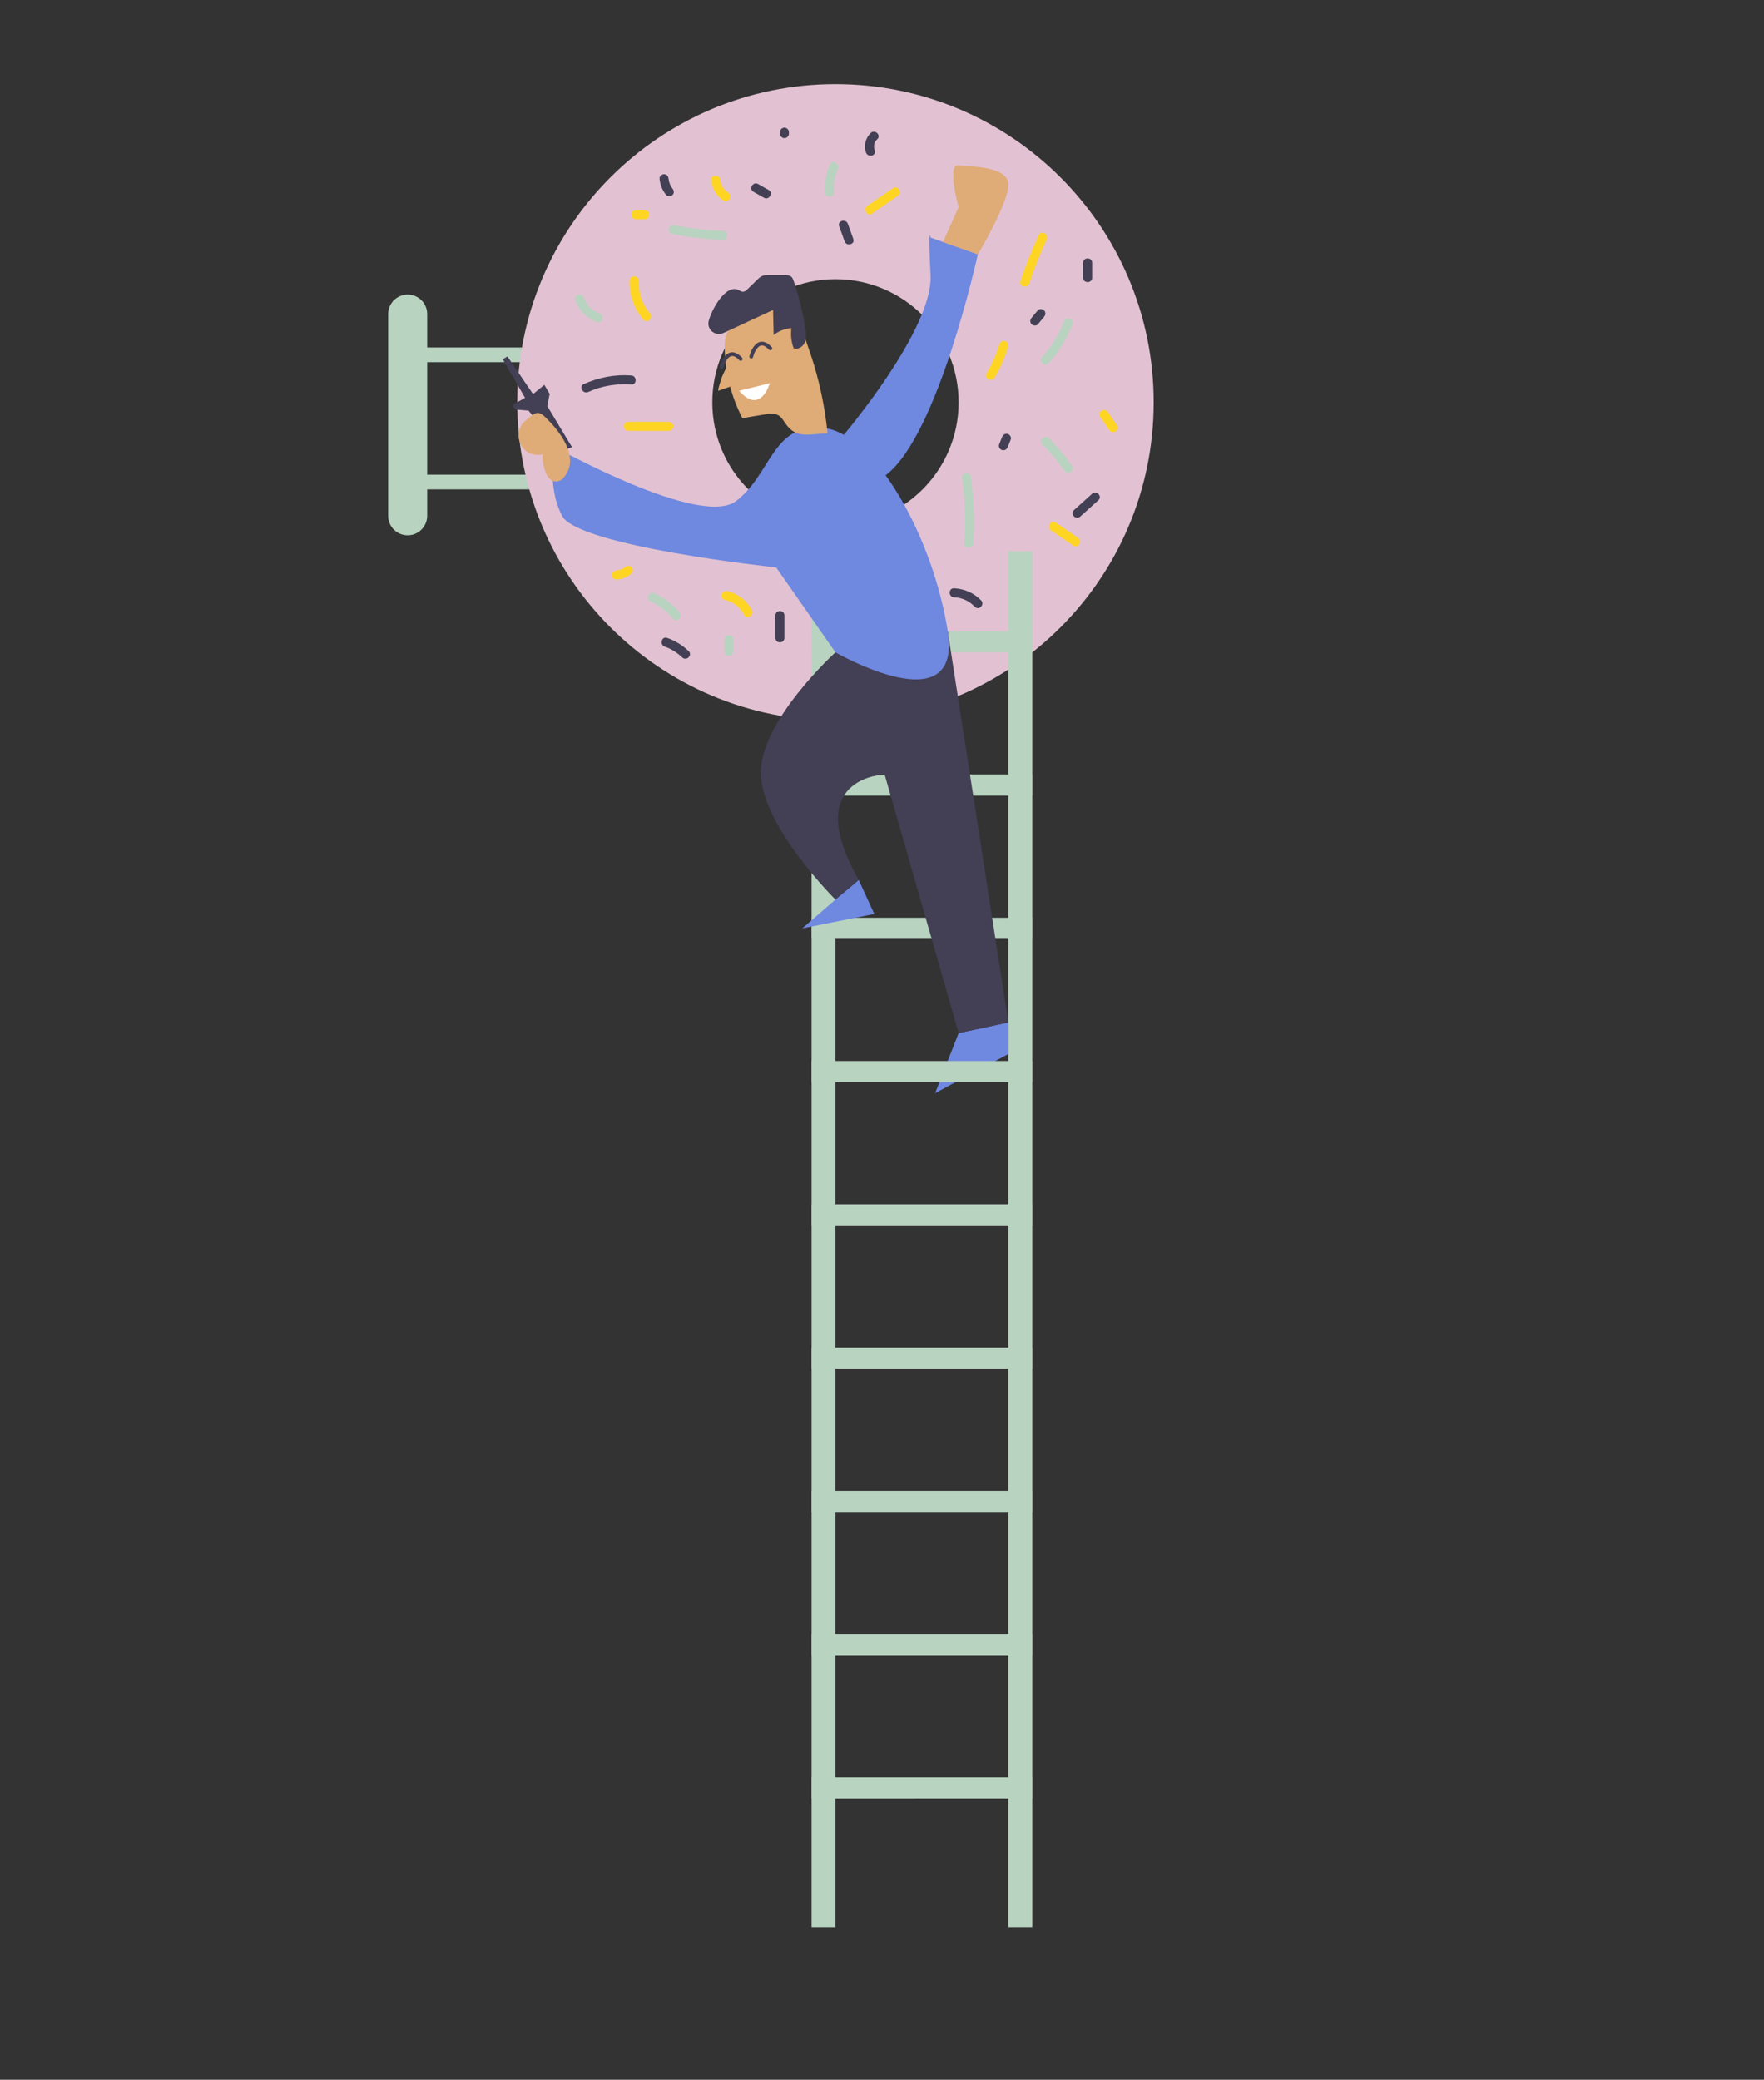
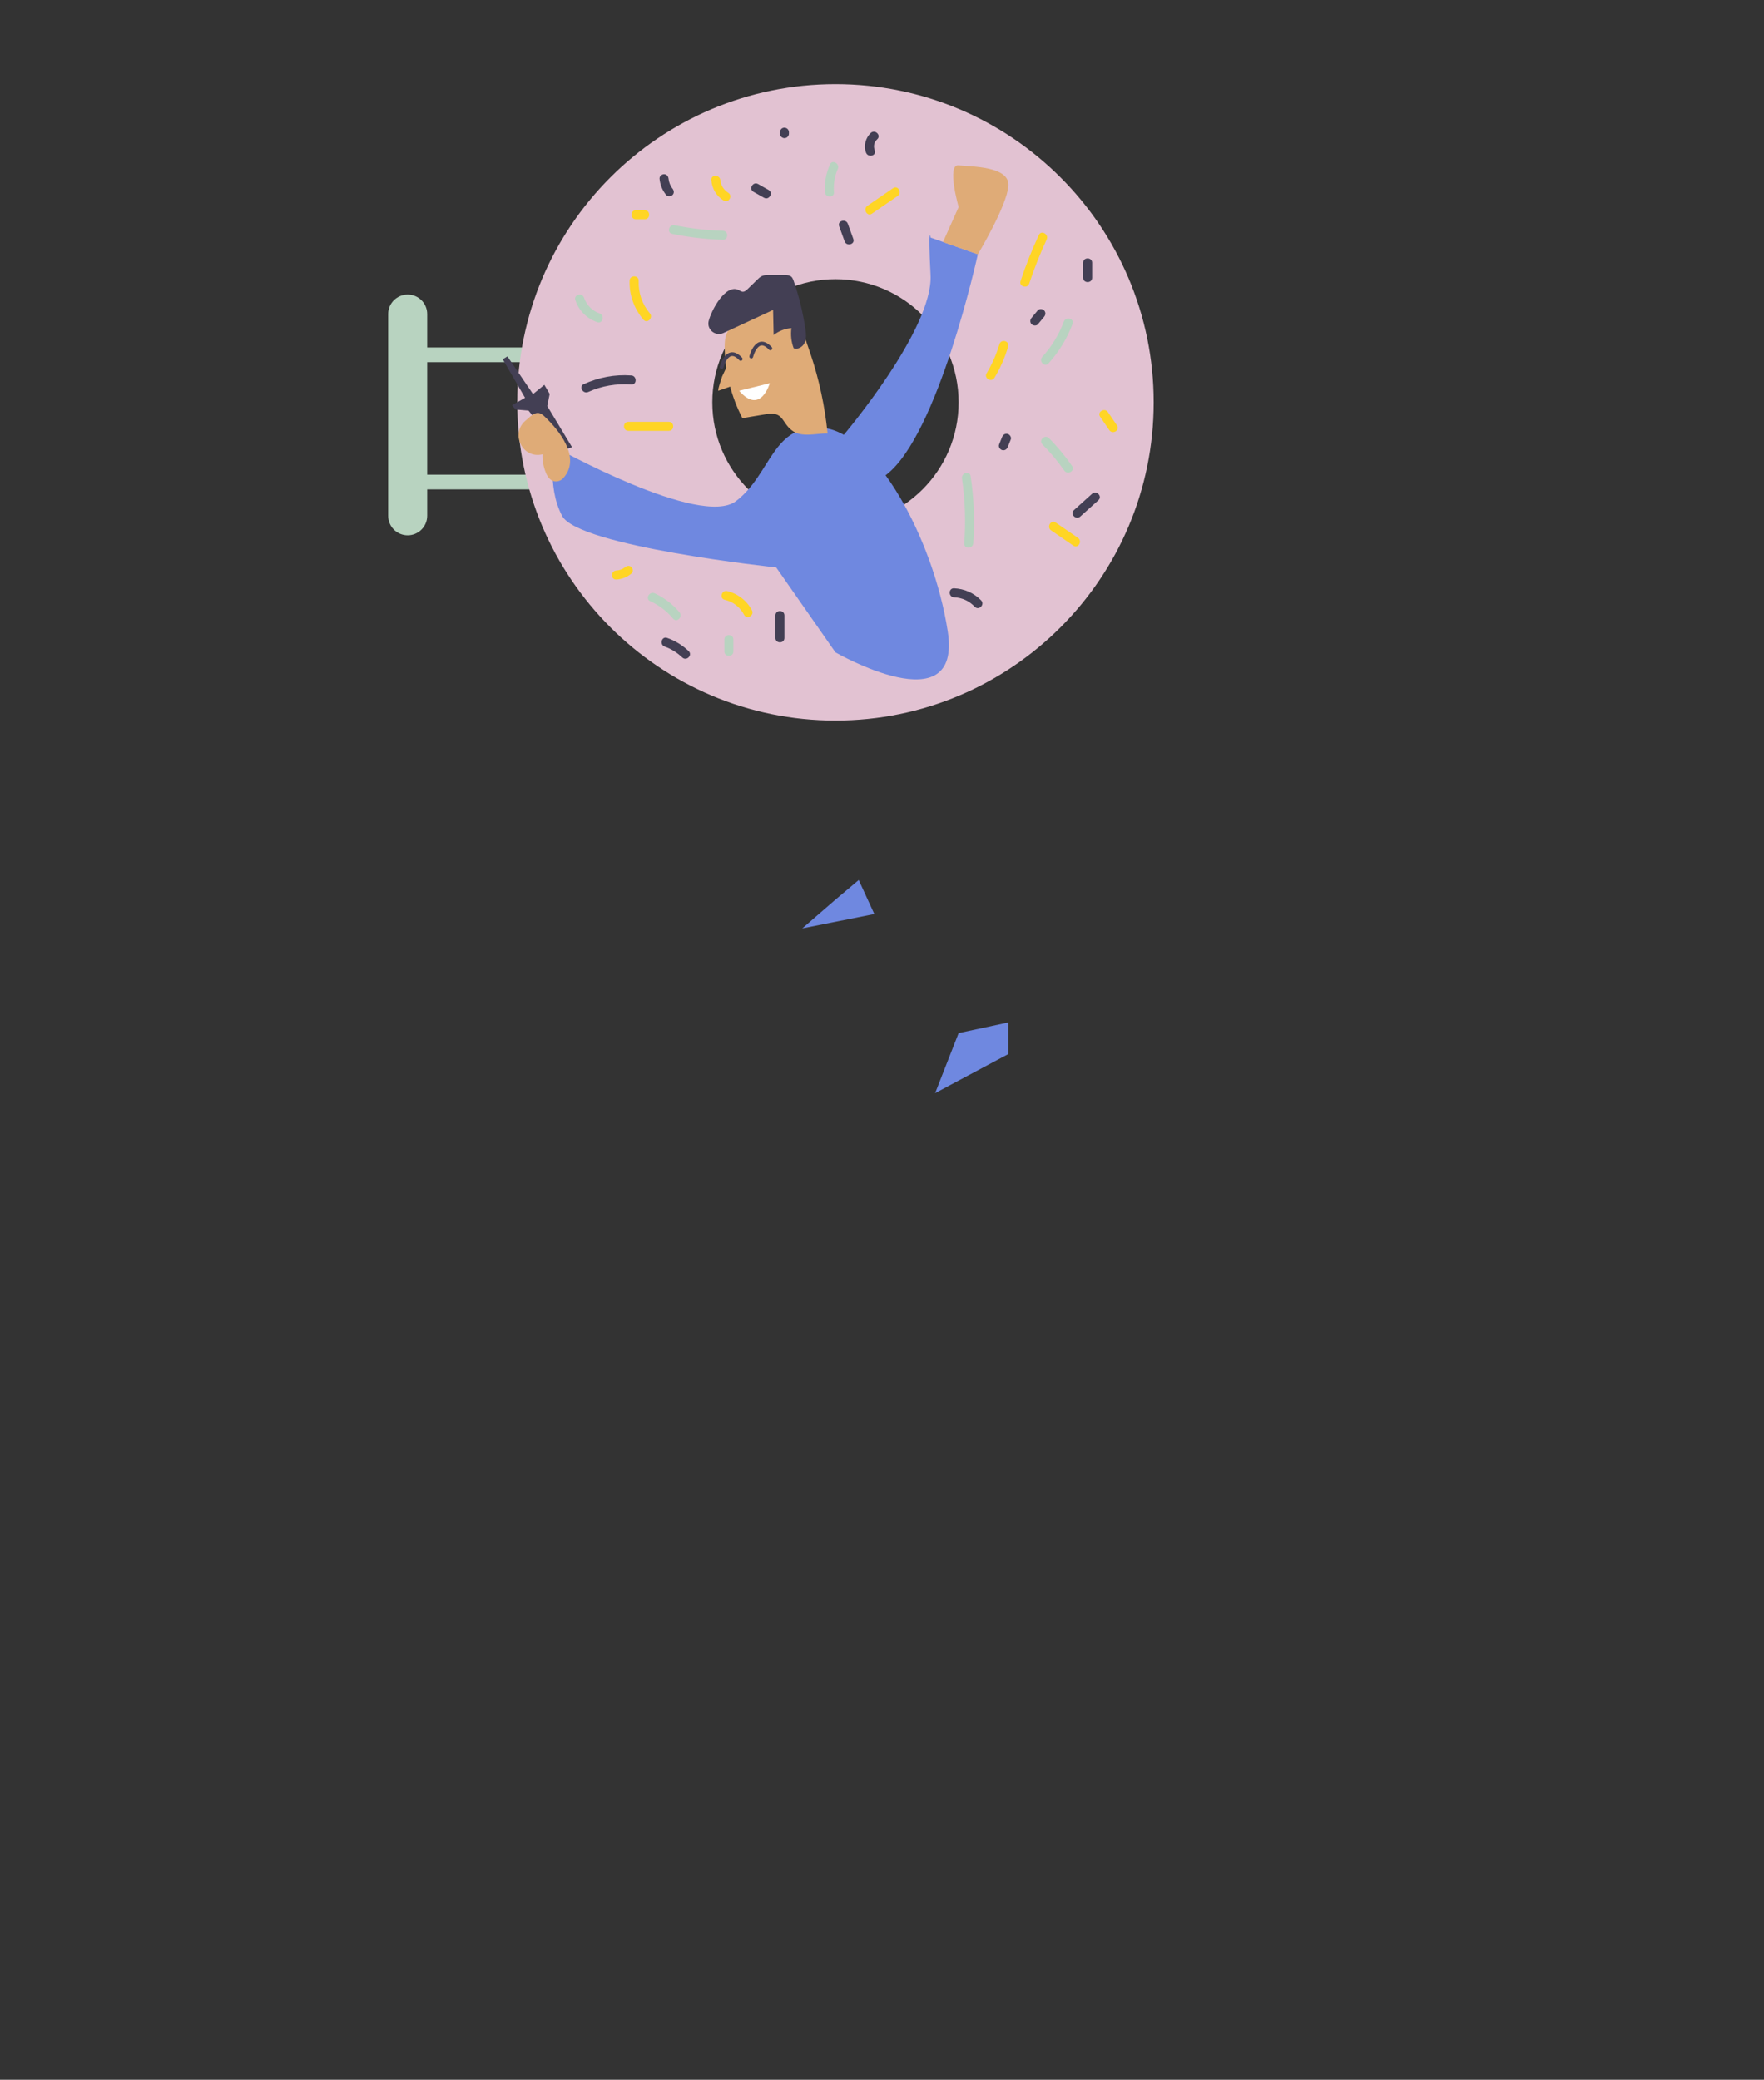
<svg xmlns="http://www.w3.org/2000/svg" id="Слой_1" viewBox="-300 0 2350.4 2771.3">
  <rect x="-300" y="0" width="2350.4" height="2771.3" fill="#333333" stroke="none" />
  <style>.st0{fill:#b8d3c0}.st2{fill:#6f88e0}.st3{fill:#433f54}.st4{fill:#dfab77}.st6{fill:none;stroke:#433f54;stroke-width:5;stroke-linecap:round;stroke-miterlimit:10}.st7{fill:#ffd524}</style>
  <switch>
    <g>
      <path class="st0" d="M243.2 713.3c-14.4 0-26-11.6-26-26V418.5c0-14.4 11.6-26 26-26s26 11.6 26 26v268.8c0 14.4-11.7 26-26 26z" />
      <path class="st0" d="M243.2 463h227.3v19.6H243.2zM243.2 632.5h227.3v19.6H243.2z" />
      <path d="M813.2 112.1c-234.2 0-424 189.8-424 424s189.8 424 424 424 424-189.8 424-424c0-234.1-189.8-424-424-424zm0 588.1c-90.6 0-164.1-73.5-164.1-164.1S722.6 372 813.2 372s164.1 73.5 164.1 164.1c0 90.7-73.5 164.1-164.1 164.1z" fill="#e2c2d2" />
-       <path class="st0" d="M781.4 734.7h31.8V2568h-31.8zM1043.6 734.7h31.8V2568h-31.8z" />
      <path class="st2" d="M977.3 1376.6l-31.3 80 97.6-52.1v-42.1z" />
-       <path class="st0" d="M781.4 841.1h294.2v28.1H781.4zM781.4 1032h294.2v28.1H781.4zM781.4 1222.9h294.2v28.1H781.4zM781.4 1413.8h294.2v28.1H781.4zM781.4 1604.7h294.2v28.1H781.4zM781.4 1795.7h294.2v28.1H781.4zM781.4 1986.6h294.2v28.1H781.4zM781.4 2177.5h294.2v28.1H781.4zM781.4 2368.4h294.2v28.1H781.4z" />
-       <path class="st3" d="M813.2 1198.7s-97-96.1-99.4-166.7c-2.4-70.5 99.4-162.8 99.4-162.8l149.6-28.1 80.8 521.2-66.3 14.2-98.6-344.5s-112.7 3-34.4 140.6c-.1-2.4-31.1 26.1-31.1 26.1z" />
      <path class="st2" d="M813.2 869.3l-79-113.2s-264-28-285.3-68.8c-21.3-40.7-9.3-91.4-9.3-91.4s193.5 107.8 241 71.9C728 631.9 729 563 797.3 570.2s146.1 145.6 165.5 271c19.5 125.4-149.6 28.1-149.6 28.1z" />
      <path class="st4" d="M720.9 551.9c-10.6 1.8-21.1 3.5-31.7 5.3-14.9-28.7-23-60.9-23.6-93.2-.1-6.7.1-13.5 2.7-19.6 2.4-5.6 6.5-10.2 10.6-14.6 7.2-7.9 14.3-15.7 21.5-23.6 6.5-7.1 13.5-14.6 22.9-17.2 9.8-2.7 20.1.7 29.7 4 3.1 1.1 6.5 2.3 8.4 4.9 2.2 2.9 2.2 6.9 2.4 10.5.9 22.1 9.4 43 16.4 63.9 11.4 34.1 18.9 69.4 22.5 105.2-15.5-.1-34.8 5.9-47.6-4-14.1-10.9-10.9-25.5-34.2-21.6z" />
      <path class="st3" d="M644.3 427.7c0 .1 0 .2-.1.3-2.6 11.4 9.2 20.6 19.8 15.7l66.1-30.7.7 33.4c6.8-5.3 15.1-8.6 23.7-9.2-1.2 9-.2 18.3 3 26.8 5.7 2.3 12.4-2 14.8-7.6s1.7-12.1.8-18.2c-3.2-21.7-8.4-43.1-15.6-63.9-.7-2-1.5-4.1-3-5.5-2.3-2.1-5.8-2.2-9-2.2h-22c-2.5 0-5.1 0-7.5.9-2.6 1-4.8 3-6.8 5-4.3 4.2-8.7 8.4-13 12.6-1.9 1.9-4.2 3.9-6.9 3.6-1.7-.2-3.2-1.2-4.8-2.1-17.8-9.4-37.1 27.8-40.2 41.1zM404.2 547.1l-17.3-1.4-4.7-5.8 17.4-9.8-29.7-51.4 6.2-3.8 34.1 50.2 15.1-12.3 7.1 12.1-3.2 16.2 33 54.8-14.3 4.8z" />
      <path class="st2" d="M824.4 579.3s119.2-140.7 115.5-212.8.1-49.9.1-49.9l62.9 22.2S950 581.2 880.1 633.2c-69.9 52.2-55.7-53.9-55.7-53.9z" />
      <path class="st4" d="M425.8 555.2c-2.4-2.3-5.2-4.6-8.5-4.9-4-.4-7.7 2.2-10.9 4.8-2.3 1.9-4.6 3.9-6.8 5.9-19.7 17.8-3.1 50.4 22.8 44.5.2 0 .4-.1.5-.1-.3 8.2 1.2 16.4 4.2 24 2.5 6.3 6.9 12.7 14.7 12.1 3.5-.3 6.7-2 9-4.7 23.8-27.1-6-63.7-25-81.6zM956.5 322.5l20.8-46.6s-16.3-57.4 0-55.6c16.3 1.9 68.1.8 66.3 27.3s-40.7 91.3-40.7 91.3l-46.4-16.4zM657.3 520.6c4.1-1.4 8.3-2.9 12.4-4.3 4.7-1.6 9.4-3.3 13.5-6.1s7.4-7.1 8-12c1.5-11.6-10.6-22.2-19.7-13.2-4 4-6.8 11.6-9.3 16.6-.4 1-6.7 19.7-4.9 19z" />
      <path d="M684.9 520.7l40.8-10.1s-12.3 43.1-40.8 10.1z" fill="#fff" />
      <path class="st6" d="M701 475.1s7.5-30.1 25.4-10.9M661.5 489.2s7.5-30.1 25.4-10.9" />
      <path class="st2" d="M813.2 1198.7L769 1237l96-19.1-20.8-45.3z" />
      <path class="st0" d="M466.6 399.9c4.7 14 15.2 24.6 29.2 29.4 7.3 2.5 10.4-9 3.2-11.6-9.8-3.4-17.5-11.2-20.8-21-2.5-7.3-14.1-4.1-11.6 3.2zM595.6 311.6c22.3 4.6 44.9 7.2 67.6 7.9 7.7.2 7.7-11.8 0-12-21.7-.6-43.1-3.1-64.4-7.4-7.5-1.6-10.7 10-3.2 11.5zM811.2 256.1c-.8-10.6.7-21.2 5.1-31 3.1-7-7.3-13.1-10.4-6.1-5.2 11.8-7.6 24.2-6.7 37.1.6 7.6 12.6 7.7 12 0zM1097.2 484.1c13.9-15.4 24.6-33 31.9-52.4 2.7-7.2-8.9-10.4-11.6-3.2-6.5 17.4-16.3 33.4-28.8 47.1-5.1 5.8 3.3 14.3 8.5 8.5zM1089 592.3c10.7 10.7 20.4 22.3 29.1 34.8 4.4 6.3 14.8.3 10.4-6.1-9.2-13.3-19.5-25.8-30.9-37.2-5.6-5.5-14.1 3-8.6 8.5zM981.8 637.6c4.2 28.6 5.1 57.6 3 86.4-.6 7.7 11.4 7.7 12 0 2.2-30 .9-59.9-3.5-89.6-1.1-7.6-12.7-4.4-11.5 3.2zM665.2 852.1v16c0 7.7 12 7.7 12 0v-16c0-7.8-12-7.8-12 0zM605.4 815.9c-9-10.8-20.3-19.4-33-25.3-7-3.2-13.1 7.1-6.1 10.4 11.9 5.5 22.2 13.3 30.6 23.4 4.9 5.9 13.4-2.6 8.5-8.5z" />
      <path class="st7" d="M538.9 374.1c-.6 19.1 6.1 37.4 18.5 51.9 5 5.9 13.5-2.6 8.5-8.5-10.3-12.1-15.5-27.6-14.9-43.4.1-7.8-11.9-7.8-12.1 0zM547.2 292.1h12c7.7 0 7.7-12 0-12h-12c-7.7 0-7.7 12 0 12zM647.8 240c.9 11.3 6.7 21.2 16.4 27.2 6.6 4.1 12.6-6.3 6.1-10.4-5.9-3.7-9.9-9.9-10.5-16.8-.7-7.6-12.7-7.7-12 0zM861.8 284.7c11.4-7.9 22.8-15.7 34.3-23.6 6.3-4.4.3-14.8-6.1-10.4-11.4 7.9-22.8 15.7-34.3 23.6-6.2 4.4-.3 14.8 6.1 10.4zM1084.2 313.1c-9.3 20-17.5 40.5-24.4 61.5-2.4 7.3 9.2 10.5 11.6 3.2 6.6-20 14.3-39.5 23.2-58.6 3.2-7-7.1-13.1-10.4-6.1zM1031.7 458.6c-4.1 13.7-9.8 26.6-17.1 38.8-4 6.6 6.4 12.7 10.4 6.1 7.9-13.1 14-27.1 18.3-41.7 2.2-7.5-9.4-10.6-11.6-3.2zM1165.8 555.2c4.1 6 8.1 11.9 12.2 17.9 4.3 6.3 14.7.4 10.4-6.1-4.1-6-8.1-11.9-12.2-17.9-4.3-6.3-14.7-.3-10.4 6.1zM1100.5 706.7l29.7 20.4c6.4 4.4 12.4-6 6.1-10.4l-29.7-20.4c-6.4-4.3-12.4 6.1-6.1 10.4zM665.7 799.2c11.3 2.7 20.4 9.8 25.8 20.1 3.6 6.8 14 .8 10.4-6.1-6.8-12.9-18.9-22.2-33-25.6-7.5-1.7-10.7 9.9-3.2 11.6zM532.9 755.8c-3.3 2.7-7.5 4.2-11.7 4.4-7.7.4-7.7 12.4 0 12 7.6-.4 14.3-3.1 20.2-8 2.5-2.1 2.1-6.4 0-8.5-2.5-2.4-6-2-8.5.1zM591.2 562.1h-54c-7.7 0-7.7 12 0 12h54c7.7 0 7.7-12 0-12z" />
      <path class="st3" d="M541.2 500.3c-21.9-1.6-43.5 2.5-63.5 11.6-7 3.2-.9 13.5 6.1 10.4 18-8.2 37.7-11.4 57.4-10 7.7.5 7.6-11.5 0-12zM578.8 238.1c.8 8.2 3.7 15.3 8.8 21.7 2 2.5 6.4 2.1 8.5 0 2.5-2.5 2-5.9 0-8.5-3-3.7-4.8-8.5-5.3-13.2-.3-3.2-2.5-6-6-6-3 0-6.3 2.8-6 6zM704 255.6c4.7 2.6 9.4 5.3 14 7.9 6.7 3.8 12.8-6.6 6.1-10.4-4.7-2.6-9.4-5.3-14-7.9-6.8-3.8-12.9 6.6-6.1 10.4zM751.2 178.1v-2c0-1.5-.7-3.2-1.8-4.2-1-1-2.7-1.8-4.2-1.8-1.6.1-3.2.6-4.2 1.8-1.1 1.2-1.8 2.6-1.8 4.2v2c0 1.5.7 3.2 1.8 4.2 1 1 2.7 1.8 4.2 1.8 1.6-.1 3.2-.6 4.2-1.8 1.1-1.2 1.8-2.6 1.8-4.2zM865.5 200.2c-2-5.4-1-10.7 3.3-14.6 5.7-5.2-2.8-13.7-8.5-8.5-7.1 6.6-9.8 17.2-6.4 26.3 2.8 7.2 14.4 4.1 11.6-3.2zM818.1 301.4c2.4 6.7 4.9 13.5 7.3 20.2 2.6 7.2 14.2 4.1 11.6-3.2-2.4-6.7-4.9-13.5-7.3-20.2-2.6-7.2-14.2-4.1-11.6 3.2zM1083 432c2.7-3.3 5.4-6.6 8.2-9.9 2.1-2.5 2.4-6 0-8.5-2.1-2.1-6.4-2.5-8.5 0-2.7 3.3-5.4 6.6-8.2 9.9-2.1 2.5-2.4 6 0 8.5 2.2 2.1 6.5 2.5 8.5 0zM1155.2 370.1v-20c0-7.7-12-7.7-12 0v20c0 7.7 12 7.7 12 0zM1042.8 595.6c1.3-3.3 2.7-6.7 4-10 1.2-2.9-1.3-6.7-4.2-7.4-3.5-.8-6.1 1.1-7.4 4.2-1.3 3.3-2.7 6.7-4 10-1.2 2.9 1.3 6.7 4.2 7.4 3.5.8 6.2-1.1 7.4-4.2zM1139.4 688.3c8.1-7.3 16.1-14.5 24.2-21.8 5.7-5.2-2.8-13.7-8.5-8.5-8.1 7.3-16.1 14.5-24.2 21.8-5.7 5.2 2.8 13.6 8.5 8.5zM971.2 795.9c10.6.4 20.3 4.9 27.6 12.6 5.4 5.6 13.8-2.9 8.5-8.5-9.6-9.9-22.4-15.5-36.1-16.1-7.7-.3-7.7 11.7 0 12zM733.2 820.1v30c0 7.7 12 7.7 12 0v-30c0-7.8-12-7.8-12 0zM585.7 861.6c8.8 3.1 16.7 8.1 23.4 14.5 5.6 5.3 14.1-3.1 8.5-8.5-8.3-7.9-17.9-13.8-28.7-17.6-7.3-2.6-10.5 9-3.2 11.6z" />
    </g>
  </switch>
</svg>